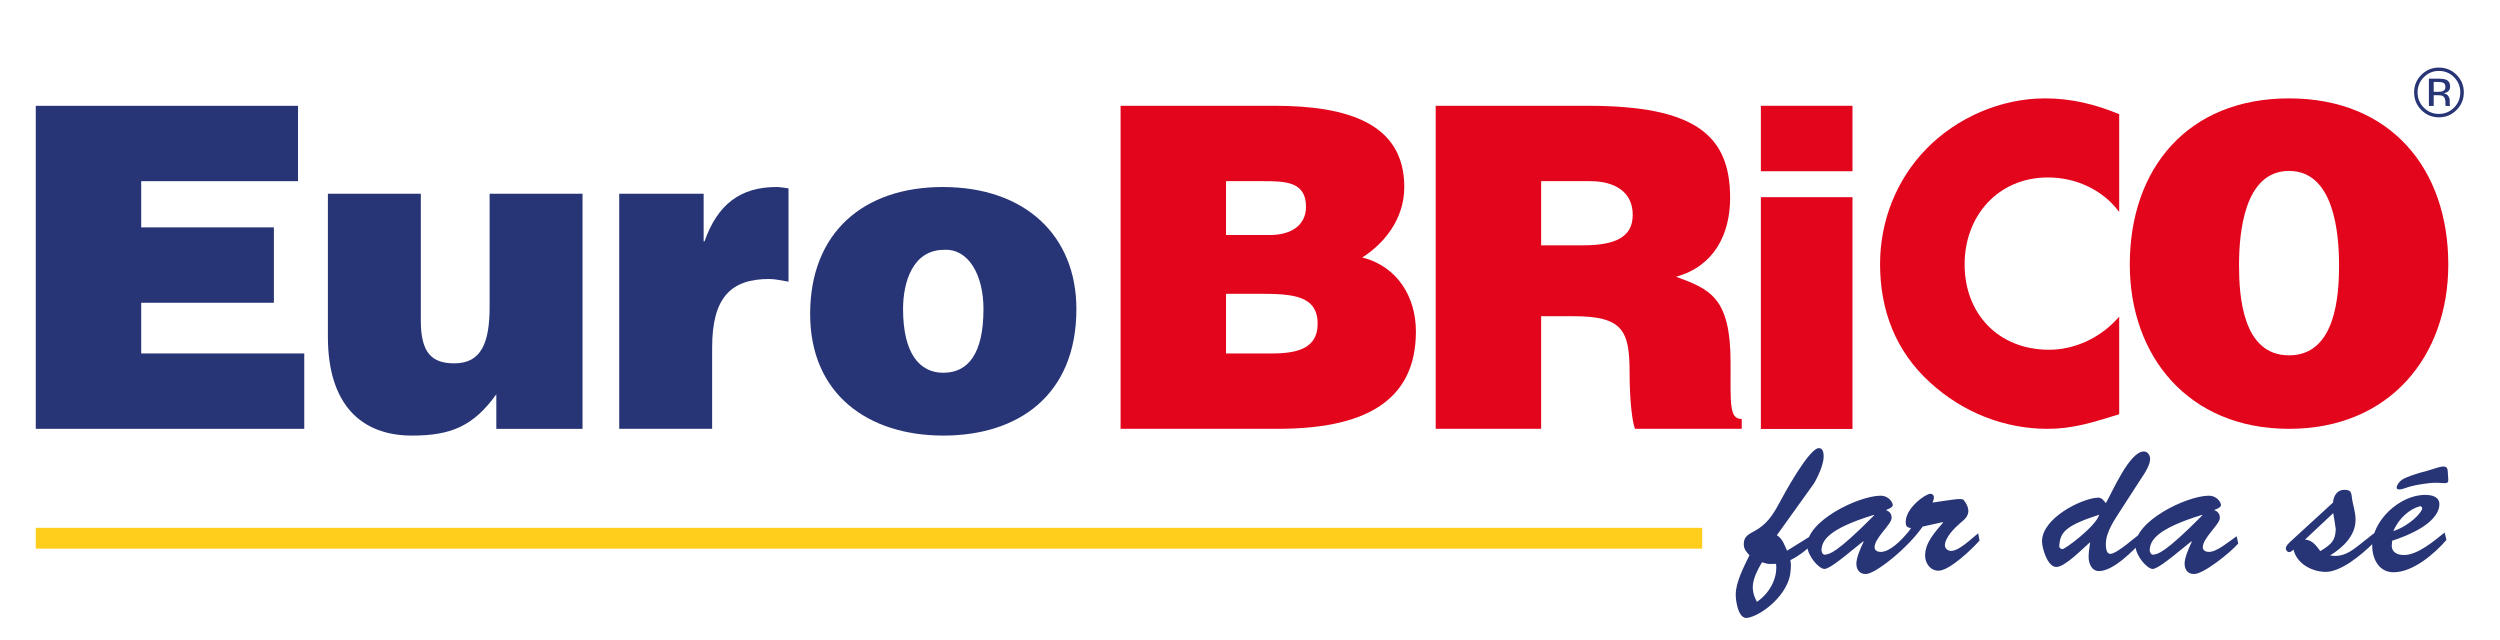
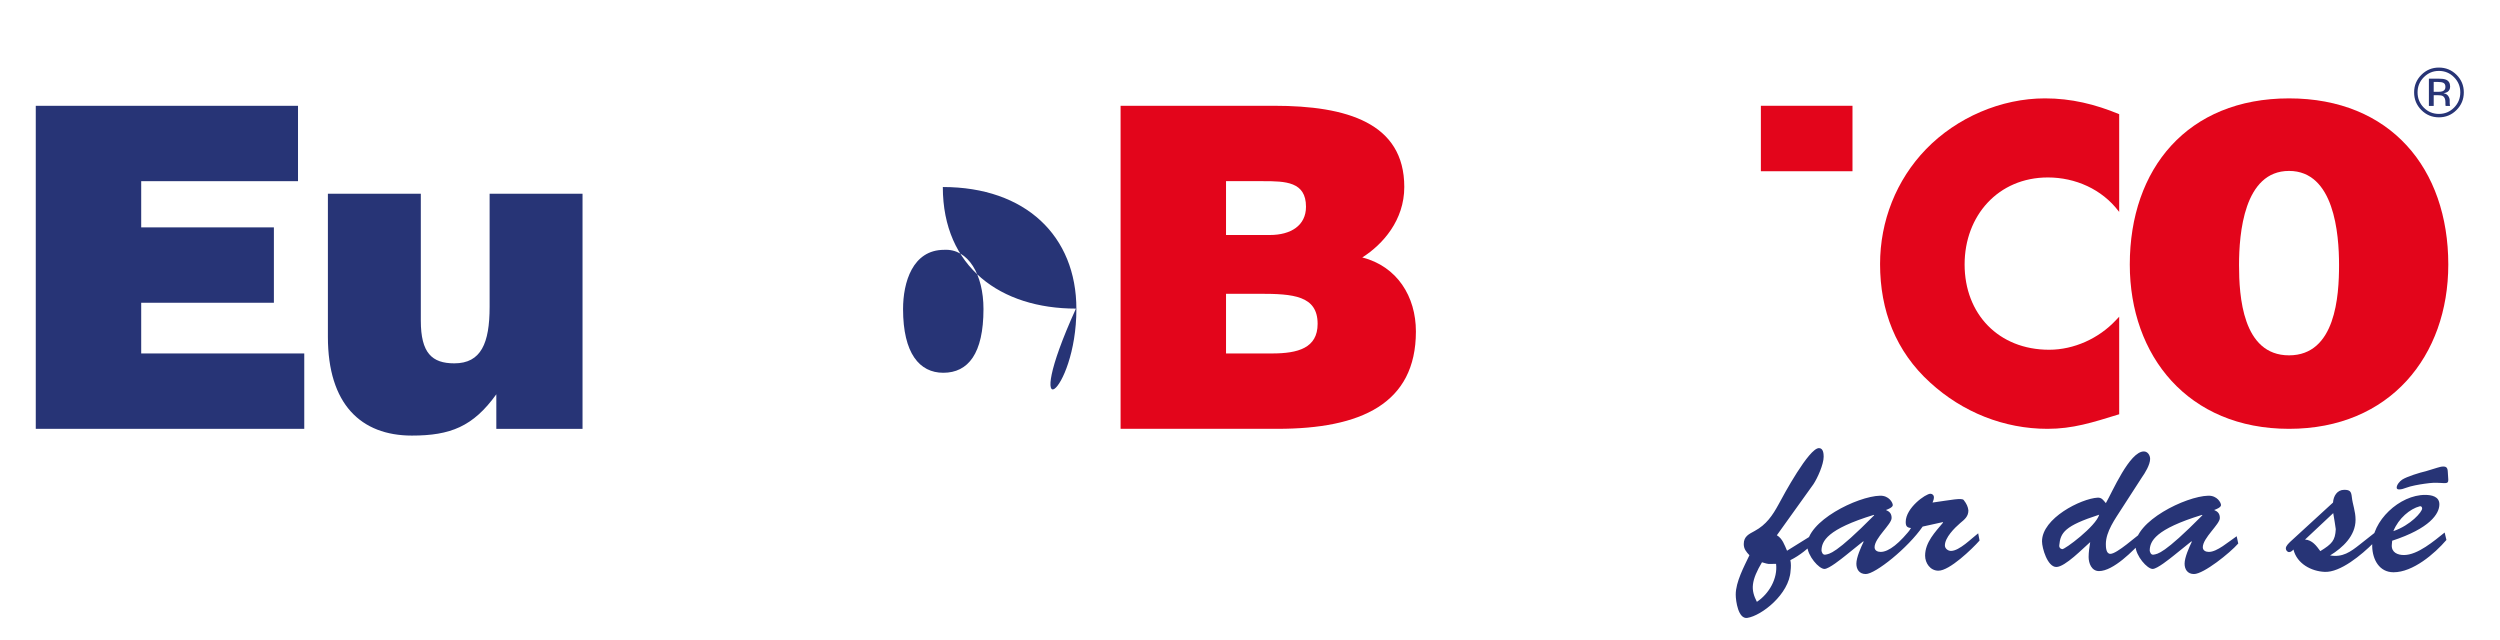
<svg xmlns="http://www.w3.org/2000/svg" id="Livello_1" x="0px" y="0px" width="629px" height="161px" viewBox="0 0 629 161" xml:space="preserve">
  <g>
    <path fill="#273476" d="M613.513,19.788c0.853,0,1.475,0.082,1.874,0.246c0.711,0.297,1.065,0.875,1.065,1.74 c0,0.614-0.225,1.063-0.673,1.354c-0.239,0.156-0.571,0.265-0.999,0.333c0.542,0.084,0.936,0.311,1.184,0.673 c0.252,0.363,0.377,0.72,0.377,1.067v0.501c0,0.16,0.007,0.329,0.018,0.511c0.011,0.183,0.031,0.302,0.058,0.359l0.045,0.084 h-1.133c-0.006-0.022-0.013-0.045-0.017-0.068c-0.007-0.022-0.013-0.048-0.021-0.076l-0.023-0.223v-0.544 c0-0.795-0.214-1.32-0.649-1.577c-0.252-0.148-0.702-0.221-1.344-0.221h-0.956v2.709h-1.211v-6.868H613.513L613.513,19.788z M614.808,20.87c-0.302-0.171-0.787-0.256-1.458-0.256h-1.032v2.489h1.092c0.51,0,0.894-0.05,1.15-0.152 c0.473-0.188,0.707-0.546,0.707-1.074C615.267,21.374,615.114,21.04,614.808,20.87 M618.063,27.679 c-1.222,1.229-2.701,1.842-4.434,1.842c-1.731,0-3.208-0.614-4.425-1.842c-1.208-1.222-1.814-2.701-1.814-4.439 c0-1.722,0.612-3.193,1.835-4.415C610.44,17.607,611.909,17,613.63,17c1.732,0,3.212,0.607,4.434,1.824 c1.22,1.216,1.833,2.686,1.833,4.415C619.896,24.972,619.283,26.451,618.063,27.679 M609.829,19.43 c-1.046,1.05-1.569,2.32-1.569,3.81c0,1.499,0.521,2.778,1.561,3.834c1.045,1.058,2.316,1.585,3.81,1.585 c1.495,0,2.765-0.527,3.81-1.585c1.046-1.057,1.57-2.335,1.57-3.834c0-1.489-0.524-2.76-1.57-3.81 c-1.05-1.058-2.318-1.587-3.81-1.587C612.147,17.842,610.881,18.372,609.829,19.43" />
-     <polygon fill="#FFCD1C" points="9,132.803 9,138.035 428.269,138.035 428.269,132.803 9,132.803 " />
    <path fill="#273476" d="M442.031,151.422c-0.739-1.428-1.183-2.807-0.986-4.385c0.197-1.625,0.986-3.4,2.268-5.568 c2.068,0.592,1.133,0.395,3.547,0.395C447.303,145.559,445.086,149.402,442.031,151.422L442.031,151.422z M456.271,121.809 c1.034-1.576,2.562-4.975,2.562-6.896c0-0.789-0.099-2.168-1.183-2.168c-2.513,0-8.869,11.727-10.15,14.141 c-1.526,2.809-3.104,5.125-6.011,6.701c-1.429,0.789-2.76,1.33-2.76,3.301c0,1.232,0.641,1.973,1.429,2.809 c-1.33,2.809-3.449,6.701-3.449,9.904c0,1.625,0.642,6.209,2.907,5.863c3.597-0.541,10.545-5.961,10.89-11.826 c0.099-0.887,0.147-1.773-0.05-2.709c2.415-1.182,4.386-2.908,6.357-4.682l-0.542-1.822l-6.652,4.139 c-0.641-1.43-1.134-3.055-2.562-3.893L456.271,121.809L456.271,121.809z M471.447,129.545l0.098,0.1 c-9.756,9.854-11.282,9.705-12.269,9.904c-0.739,0.146-0.937-0.74-0.985-0.986C458.291,136.148,459.721,133.143,471.447,129.545 L471.447,129.545z M468.786,136.197l0.099,0.098c-0.641,1.332-1.823,3.943-1.823,5.52c0,1.43,0.738,2.611,2.364,2.611 c2.415,0,10.6-6.537,14.342-11.98l-2.665,0.17c-3.118,4.025-5.861,6.244-7.932,6.244c-0.788,0-1.526-0.346-1.526-1.184 c0-2.316,4.286-5.766,4.286-7.342c0-1.084-0.492-1.627-1.429-2.02c0.443-0.148,1.725-0.641,1.725-1.232s-0.937-2.414-3.203-2.365 c-5.715,0.148-18.526,6.455-18.329,12.613c0.098,2.563,2.956,5.814,4.336,5.814c1.133,0,4.287-2.563,5.223-3.301L468.786,136.197 L468.786,136.197z M488.791,131.369l0.099,0.098c-1.972,2.365-4.533,4.977-4.533,8.328c0,1.871,1.281,3.793,3.351,3.793 c2.809,0,8.476-5.469,10.348-7.588l-0.346-1.822c-1.626,1.232-4.729,4.434-6.849,4.434c-0.739,0-1.527-0.592-1.527-1.379 c0-1.971,2.414-4.387,3.843-5.617c1.134-0.938,2.069-1.676,2.069-3.203c-0.098-0.887-0.442-1.674-1.182-2.611 c-0.493-0.592-3.203,0-7.835,0.641c0.197-0.443,0.345-0.887,0.345-1.381c0-0.441-0.394-0.836-0.887-0.836 c-1.183,0-6.208,3.547-6.208,7.096c0,1.033,0.296,1.428,1.33,1.525c-0.937,1.332-1.77,3.102-3.051,4.135v1.021 c2.118-2.119,4.185-2.791,5.908-5.5L488.791,131.369L488.791,131.369z M538.852,120.184c0.838-1.182,2.119-3.252,2.119-4.73 c0-0.887-0.592-1.871-1.577-1.871c-3.597,0-7.933,10.199-9.56,13.008c-0.64-0.74-1.034-1.43-2.068-1.381 c-4.188,0.246-13.994,5.174-13.994,10.988c0,1.725,1.38,6.455,3.597,6.455c2.218,0,6.8-4.779,8.525-6.258 c-0.197,1.232-0.396,2.514-0.396,3.744c0,1.578,0.74,3.547,2.612,3.547c3.597,0,8.672-5.172,10.988-7.734l-0.056-2.088 c-1.577,1.035-6.399,5.486-8.075,5.486c-1.084,0-1.134-1.674-1.134-2.463c0-3.152,2.366-6.355,3.992-8.918L538.852,120.184 L538.852,120.184z M528.159,129.496c-0.788,2.908-8.721,8.82-9.312,8.672c-0.542-0.098-0.789-0.492-0.739-0.936 C518.403,133.98,519.487,132.305,528.159,129.496L528.159,129.496z M554.027,129.545l0.099,0.1 c-9.756,9.854-11.284,9.705-12.269,9.904c-0.739,0.146-0.937-0.74-0.986-0.986C540.871,136.148,542.3,133.143,554.027,129.545 L554.027,129.545z M551.366,136.197l0.099,0.098c-0.641,1.332-1.822,3.943-1.822,5.52c0,1.43,0.738,2.611,2.364,2.611 c2.414,0,9.018-5.271,11.137-7.686l-0.396-1.824c-2.118,1.43-4.927,3.943-6.996,3.943c-0.789,0-1.527-0.346-1.527-1.184 c0-2.316,4.287-5.766,4.287-7.342c0-1.084-0.493-1.627-1.43-2.02c0.444-0.148,1.726-0.641,1.726-1.232s-0.938-2.414-3.203-2.365 c-5.716,0.148-18.527,6.455-18.33,12.613c0.099,2.563,2.957,5.814,4.336,5.814c1.134,0,4.287-2.563,5.223-3.301L551.366,136.197 L551.366,136.197z M587.04,129.102c0.296,1.676,0.493,3.006,0.641,4.041c-0.147,2.857-0.937,3.695-3.893,5.52 c-0.936-1.283-2.02-2.811-3.843-2.908L587.04,129.102L587.04,129.102z M593.741,136.986c-2.365,1.873-4.336,3.301-7.49,2.76 c3.154-1.922,6.406-4.928,6.406-8.969c0-2.168-0.739-3.844-0.936-5.717c-0.148-1.379-0.444-1.822-1.923-1.822 c-1.773,0-2.71,1.578-2.808,3.203l-10.693,9.805c-0.394,0.395-1.182,1.084-1.182,1.725c0,0.443,0.345,0.938,0.837,0.938 c0.444,0,0.789-0.346,1.084-0.643c0.887,3.598,4.534,5.471,7.835,5.619c3.942,0.197,9.313-4.287,12.318-7.293l0.87-3.012 L593.741,136.986L593.741,136.986z M610.347,118.557c-1.528,0.346-4.731,1.332-5.962,2.119c-0.593,0.395-1.381,1.281-1.381,2.021 c0,0.393,0.346,0.443,0.69,0.443c0.493,0,1.133-0.197,1.626-0.395c1.281-0.492,3.301-0.838,4.681-1.035 c1.823-0.246,2.414-0.295,4.188-0.197c2.02,0.148,1.872,0,1.725-2.02c-0.099-1.035,0.099-2.119-1.134-2.119 c-0.542,0-1.034,0.148-1.527,0.295L610.347,118.557L610.347,118.557z M615.076,133.98c-2.612,2.068-6.751,5.666-10.249,5.666 c-1.577,0-3.153-0.641-3.055-2.514l0.099-1.084c9.46-3.104,11.875-6.75,11.875-9.164c0-1.971-1.971-2.365-3.548-2.365 c-6.406-0.049-13.55,6.555-13.353,13.008c0.098,3.252,1.773,6.455,5.37,6.455c4.878,0,10.299-4.633,13.304-8.131L615.076,133.98 L615.076,133.98z M602.166,133.635c1.331-3.252,4.189-5.617,6.652-6.258c0.345-0.098,0.591,0.197,0.591,0.543 C609.459,128.758,606.502,132.158,602.166,133.635L602.166,133.635z" />
-     <polygon fill="#E3051B" points="466.084,49.611 443.034,49.611 443.034,107.926 466.084,107.926 466.084,49.611 " />
-     <path fill="#273476" d="M193.561,70.192c1.572,0,3.259,0.451,4.831,0.677V47.392c-1.011-0.114-2.021-0.34-3.036-0.34 c-9.103,0-14.835,4.403-18.094,13.659h-0.226V48.745h-21.243v59.148h23.38v-20.43C179.173,74.708,184.006,70.192,193.561,70.192 L193.561,70.192z" />
-     <path fill="#273476" d="M270.821,77.758c0-18.4-12.814-30.704-33.607-30.704c-19.895,0-33.382,11.403-33.382,31.947 c0,20.204,14.612,30.59,33.494,30.59C256.209,109.592,270.821,99.43,270.821,77.758L270.821,77.758z M247.443,77.758 c0,11.173-3.823,16.031-10.117,16.031c-5.958,0-10.116-4.857-10.116-16.031c0-6.661,2.359-14.901,10.34-14.901 C243.62,62.52,247.443,69.067,247.443,77.758L247.443,77.758z" />
+     <path fill="#273476" d="M270.821,77.758c0-18.4-12.814-30.704-33.607-30.704c0,20.204,14.612,30.59,33.494,30.59C256.209,109.592,270.821,99.43,270.821,77.758L270.821,77.758z M247.443,77.758 c0,11.173-3.823,16.031-10.117,16.031c-5.958,0-10.116-4.857-10.116-16.031c0-6.661,2.359-14.901,10.34-14.901 C243.62,62.52,247.443,69.067,247.443,77.758L247.443,77.758z" />
    <path fill="#273476" d="M124.874,107.898h21.692V48.748h-23.378v28.446c0,9.145-2.135,14.223-8.88,14.223 c-5.62,0-8.43-2.594-8.43-10.724V48.748h-23.38v36.011c0,16.929,8.318,24.833,21.132,24.833c9.667,0,15.398-2.258,21.244-10.387 V107.898L124.874,107.898z" />
    <polygon fill="#273476" points="9,107.893 76.552,107.893 76.552,88.93 35.527,88.93 35.527,76.173 68.91,76.173 68.91,57.21 35.527,57.21 35.527,45.583 74.979,45.583 74.979,26.621 9,26.621 9,107.893 " />
    <path fill="#E3051B" d="M515.147,107.893c6.362,0,11.264-1.57,18.042-3.666V83.548v-3.866l-0.871,0.922 c-4.28,4.559-10.518,7.394-16.751,7.394c-12.721,0-21.271-9.004-21.271-21.465c0-12.252,8.443-21.885,20.957-21.885 c6.898,0,13.591,2.96,17.776,8.478l0.16,0.186v-0.644V28.73c-6.049-2.514-12.1-3.979-18.666-3.979 c-11.052,0-22.21,4.817-29.925,12.775c-7.509,7.749-11.573,18.116-11.573,28.899c0,11.729,3.962,21.992,12.615,29.845 C493.773,103.705,504.201,107.893,515.147,107.893L515.147,107.893z" />
    <path fill="#E3051B" d="M615.991,66.559c0-24.142-14.537-41.807-40.068-41.807c-25.53,0-40.067,17.665-40.067,41.807 c0,22.965,14.659,41.334,40.067,41.334C601.332,107.893,615.991,89.523,615.991,66.559L615.991,66.559z M588.505,66.676 c0,7.772-0.854,22.728-12.582,22.728c-11.727,0-12.582-14.956-12.582-22.728c0-7.89,1.222-23.671,12.582-23.671 C587.284,43.005,588.505,58.787,588.505,66.676L588.505,66.676z" />
-     <path fill="#E3051B" d="M411.357,107.893h26.864v-2.482c-3.148,0-2.81-3.613-2.81-14.225c0-16.368-5.172-18.399-13.716-21.561 c9.445-2.596,13.602-10.498,13.602-19.869c0-15.803-8.879-23.141-35.857-23.141h-38.22v81.278h26.529V79.559h8.094 c12.365,0,14.162,3.5,14.162,14.111C410.006,100.895,410.682,106.088,411.357,107.893L411.357,107.893z M410.795,54.046 c0,5.643-4.385,7.677-12.593,7.677H387.75V45.581h12.363C406.297,45.581,410.795,48.288,410.795,54.046L410.795,54.046z" />
    <path fill="#E3051B" d="M342.751,64.771c5.174-3.276,10.567-9.371,10.567-17.725c0-16.141-14.499-20.432-32.709-20.432h-38.67 v81.278h39.456c21.021,0,34.847-6.32,34.847-24.494C356.242,74.591,351.52,67.028,342.751,64.771L342.751,64.771z M328.589,52.014 c0,4.741-3.822,7.113-9.104,7.113h-11.017V45.581h9.33C323.417,45.581,328.589,45.692,328.589,52.014L328.589,52.014z M331.513,81.479c0,6.094-4.947,7.451-11.466,7.451h-11.579V73.914h8.43C325.33,73.914,331.513,74.366,331.513,81.479 L331.513,81.479z" />
    <polygon fill="#E3051B" points="443.036,43.084 466.086,43.084 466.086,26.614 443.036,26.614 443.036,43.084 " />
  </g>
</svg>